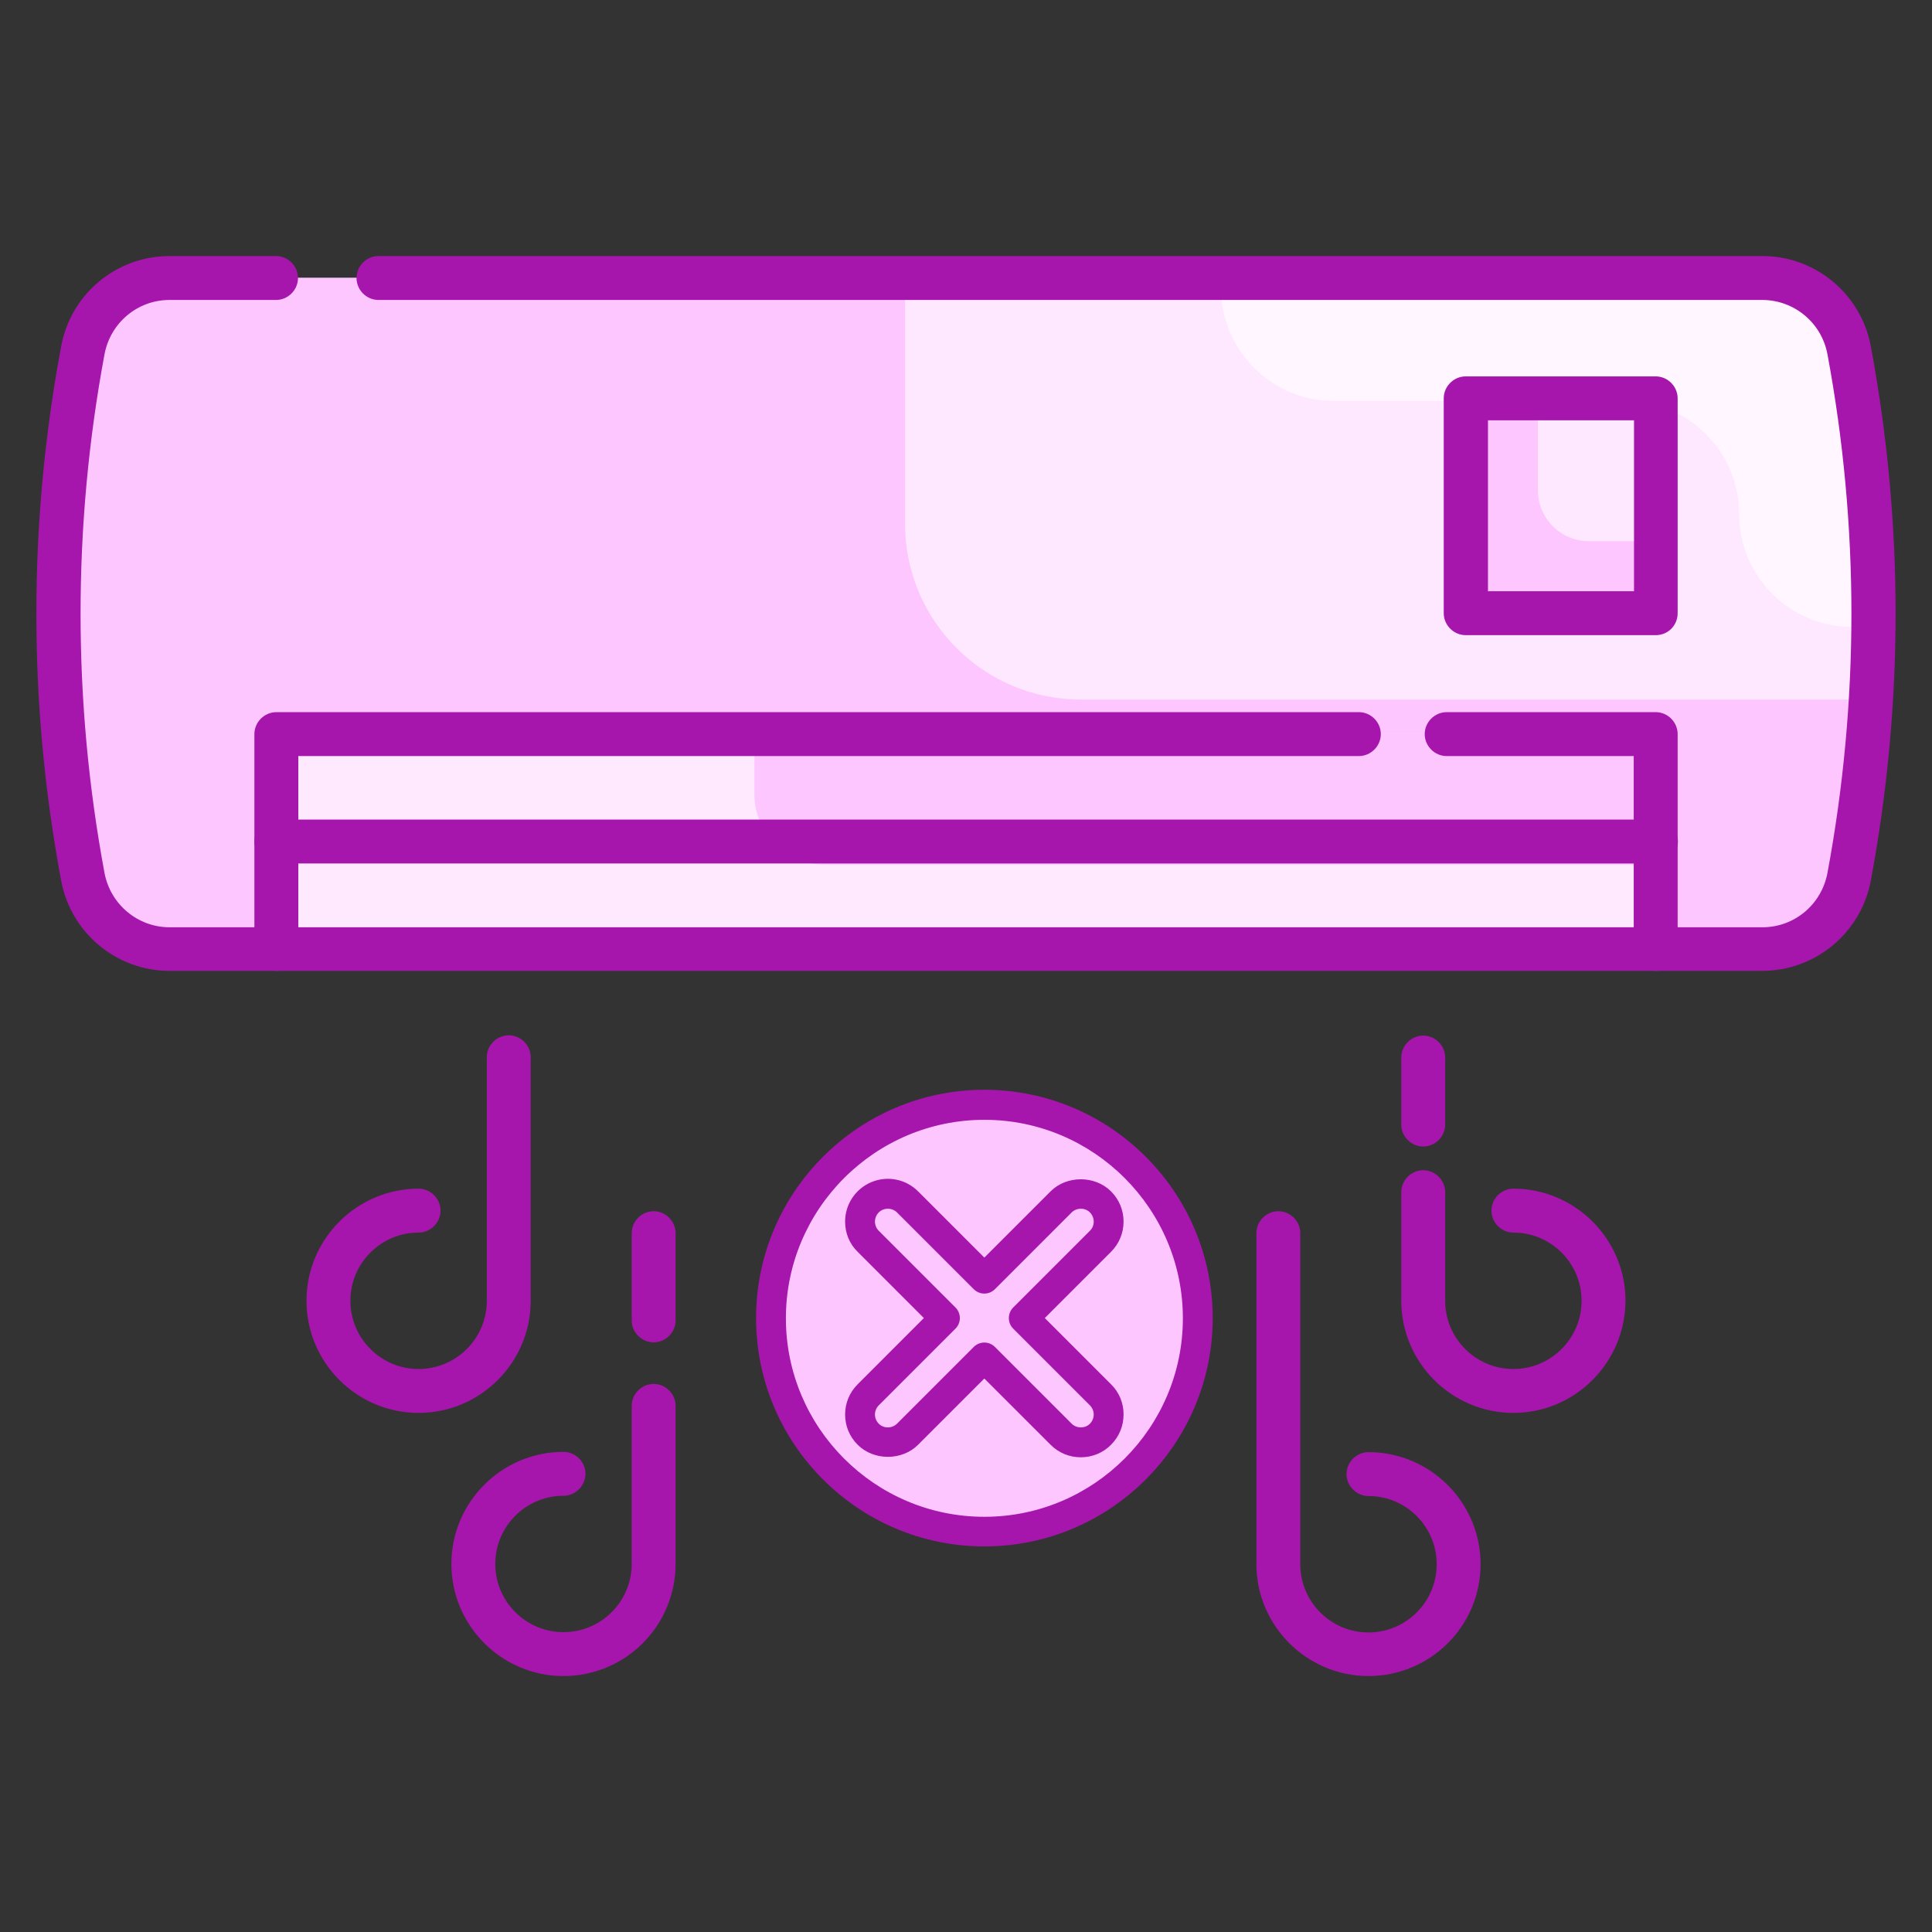
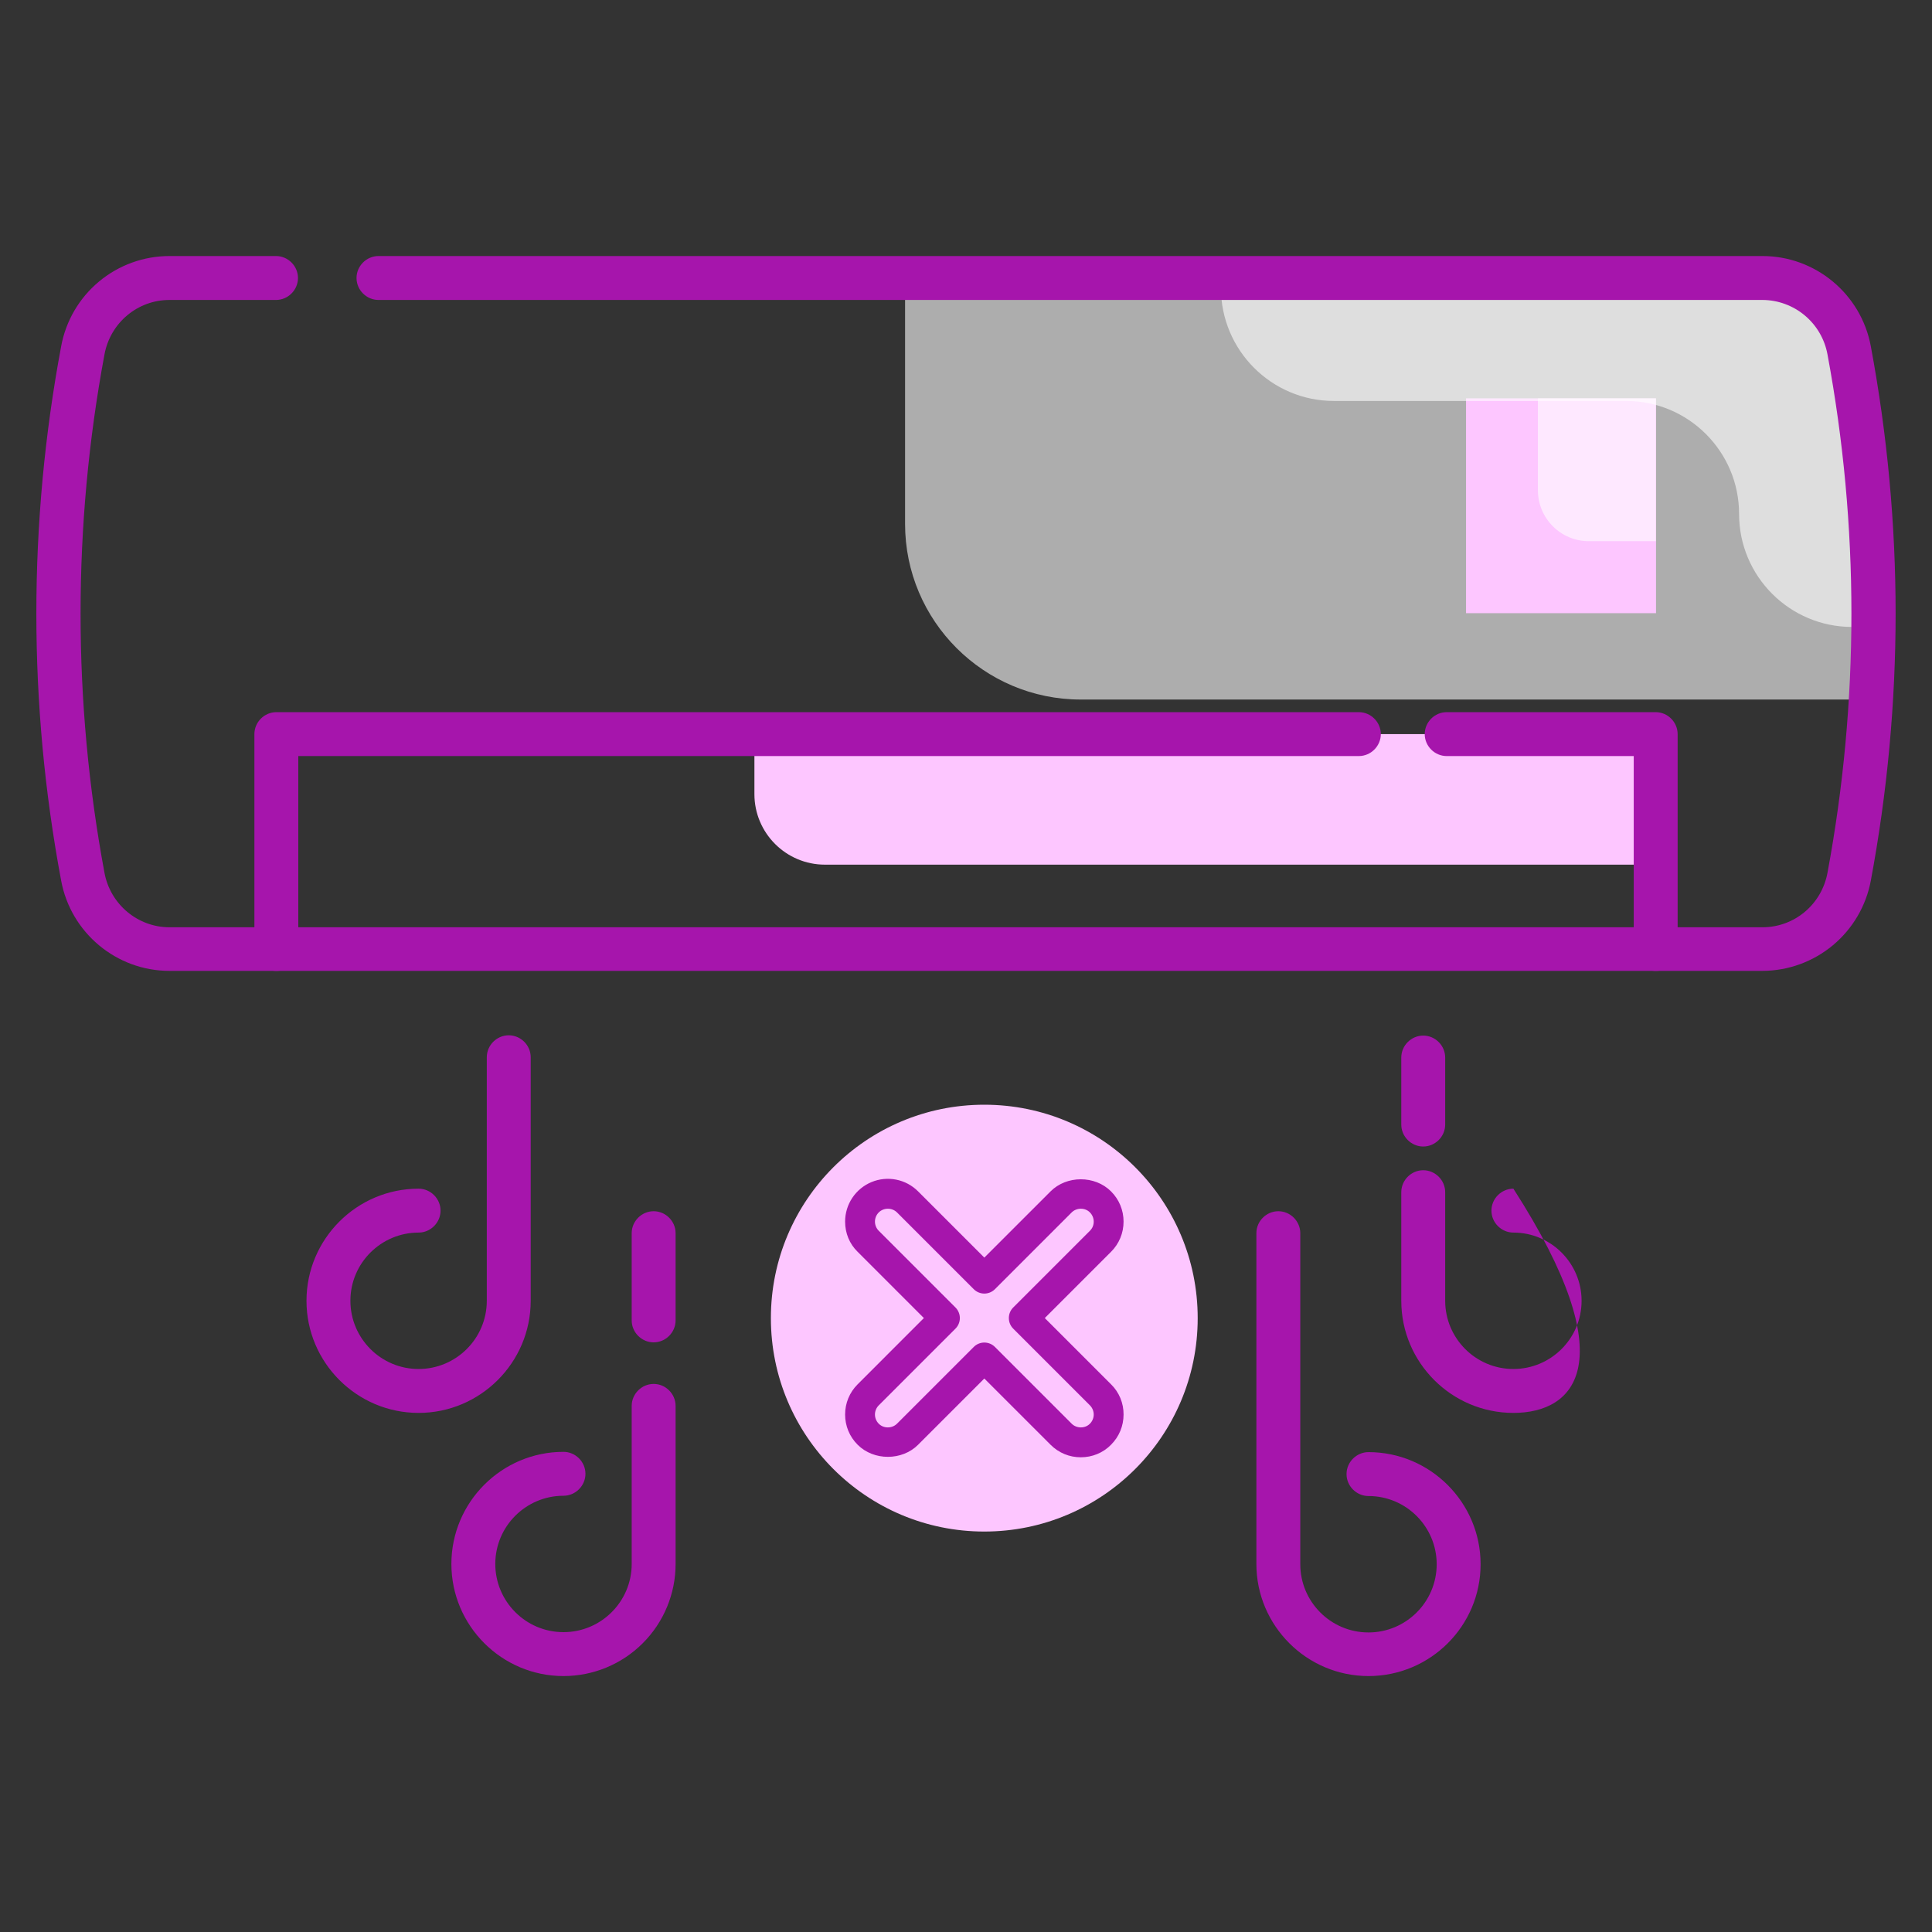
<svg xmlns="http://www.w3.org/2000/svg" width="110" height="110" viewBox="0 0 110 110" fill="none">
  <rect x="0" y="0" width="110" height="110" fill="#333333" stroke="none" />
-   <path d="M105.282 19.929C105.069 18.776 104.459 17.733 103.558 16.981C102.657 16.23 101.522 15.816 100.349 15.812H9.649C7.232 15.812 5.149 17.546 4.716 19.929C2.866 29.832 2.866 39.993 4.716 49.896C4.929 51.049 5.539 52.092 6.44 52.844C7.341 53.595 8.476 54.009 9.649 54.013H100.349C102.766 54.013 104.849 52.279 105.282 49.896C107.132 39.993 107.132 29.832 105.282 19.929Z" fill="#FDC6FF" />
  <path d="M55 77.227C56.933 77.227 58.5 75.66 58.5 73.727C58.5 71.794 56.933 70.227 55 70.227C53.067 70.227 51.5 71.794 51.5 73.727C51.5 75.66 53.067 77.227 55 77.227Z" fill="#FEE9FF" />
  <path opacity="0.6" d="M54.998 70.246C54.598 70.246 54.231 70.329 53.865 70.446C53.748 70.796 53.665 71.179 53.665 71.579C53.665 73.513 55.231 75.079 57.165 75.079C57.565 75.079 57.931 74.996 58.298 74.879C58.415 74.529 58.498 74.146 58.498 73.746C58.498 71.796 56.931 70.246 54.998 70.246ZM105.298 19.929C105.084 18.776 104.474 17.733 103.574 16.981C102.673 16.23 101.538 15.816 100.365 15.812H51.531V29.829C51.531 35.346 56.015 39.829 61.531 39.829H106.515C106.915 33.179 106.515 26.496 105.298 19.929Z" fill="white" />
-   <path d="M15.734 41.797H94.284V54.03H15.734V41.797Z" fill="#FEE9FF" />
  <path d="M42.953 45.213C42.953 47.43 44.753 49.23 46.97 49.23H94.287V41.796H42.953V45.213ZM83.47 22.68H94.287V34.913H83.47V22.68Z" fill="#FDC6FF" />
  <path opacity="0.6" d="M87.562 27.913C87.562 29.513 88.862 30.813 90.463 30.813H94.279V22.68H87.562V27.913Z" fill="white" />
  <path opacity="0.6" d="M105.316 19.896C105.097 18.747 104.485 17.711 103.585 16.965C102.684 16.22 101.551 15.812 100.382 15.812H69.516V16.396C69.516 19.946 72.399 22.829 75.949 22.829H92.582C96.132 22.829 99.016 25.712 99.016 29.262C99.016 32.812 101.899 35.696 105.449 35.696H106.666C106.716 30.396 106.282 25.113 105.316 19.896Z" fill="white" />
  <path d="M56.041 87.2C62.752 87.2 68.192 81.76 68.192 75.049C68.192 68.338 62.752 62.898 56.041 62.898C49.331 62.898 43.891 68.338 43.891 75.049C43.891 81.76 49.331 87.2 56.041 87.2Z" fill="#FDC6FF" />
-   <path d="M69.047 75.047C69.047 67.879 63.215 62.047 56.047 62.047C48.879 62.047 43.047 67.879 43.047 75.047C43.047 82.215 48.879 88.047 56.047 88.047C63.215 88.047 69.047 82.215 69.047 75.047ZM56.047 86.36C49.807 86.36 44.745 81.286 44.745 75.058C44.745 68.83 49.819 63.757 56.047 63.757C62.275 63.757 67.348 68.83 67.348 75.058C67.348 81.286 62.275 86.36 56.047 86.36Z" fill="#A615AC" />
  <path d="M63.971 69.553C63.971 68.907 63.722 68.296 63.257 67.832C62.34 66.914 60.732 66.914 59.815 67.832L56.044 71.603L52.273 67.832C51.933 67.491 51.499 67.258 51.027 67.164C50.554 67.07 50.065 67.118 49.62 67.302C49.175 67.487 48.794 67.799 48.527 68.2C48.259 68.6 48.117 69.071 48.117 69.553C48.117 70.21 48.366 70.821 48.831 71.274L52.602 75.045L48.831 78.816C48.366 79.28 48.117 79.892 48.117 80.537C48.117 81.183 48.366 81.794 48.831 82.258C49.748 83.176 51.356 83.176 52.273 82.258L56.044 78.487L59.815 82.258C60.279 82.723 60.891 82.972 61.536 82.972C62.182 82.972 62.804 82.723 63.257 82.258C63.722 81.794 63.971 81.183 63.971 80.537C63.974 80.217 63.912 79.9 63.79 79.604C63.667 79.308 63.486 79.04 63.257 78.816L59.486 75.045L63.257 71.274C63.722 70.81 63.971 70.198 63.971 69.553ZM62.057 70.074L57.686 74.445C57.358 74.773 57.358 75.317 57.686 75.645L62.057 80.016C62.193 80.152 62.272 80.345 62.272 80.537C62.272 80.73 62.193 80.922 62.057 81.058C61.785 81.341 61.298 81.341 61.015 81.058L56.644 76.687C56.485 76.528 56.269 76.439 56.044 76.439C55.819 76.439 55.603 76.528 55.444 76.687L51.073 81.058C50.79 81.341 50.303 81.341 50.031 81.058C49.895 80.922 49.816 80.73 49.816 80.537C49.816 80.345 49.895 80.152 50.031 80.016L54.402 75.645C54.561 75.486 54.65 75.27 54.65 75.045C54.65 74.82 54.561 74.604 54.402 74.445L50.031 70.074C49.895 69.938 49.816 69.745 49.816 69.553C49.816 69.36 49.895 69.168 50.031 69.032C50.314 68.749 50.79 68.749 51.073 69.032L55.444 73.403C55.603 73.562 55.819 73.651 56.044 73.651C56.269 73.651 56.485 73.562 56.644 73.403L61.015 69.032C61.298 68.749 61.785 68.749 62.057 69.032C62.193 69.168 62.272 69.36 62.272 69.553C62.272 69.745 62.204 69.927 62.057 70.074Z" fill="#A615AC" />
-   <path d="M23.833 80.445C20.316 80.445 17.45 77.578 17.45 74.061C17.45 70.545 20.316 67.678 23.833 67.678C24.516 67.678 25.083 68.245 25.083 68.928C25.083 69.612 24.516 70.178 23.833 70.178C21.7 70.178 19.95 71.912 19.95 74.061C19.95 76.195 21.683 77.945 23.833 77.945C25.966 77.945 27.716 76.212 27.716 74.061V60.195C27.716 59.511 28.283 58.945 28.966 58.945C29.649 58.945 30.216 59.511 30.216 60.195V74.061C30.216 77.578 27.349 80.445 23.833 80.445ZM37.216 76.428C36.533 76.428 35.966 75.862 35.966 75.178V70.212C35.966 69.528 36.533 68.962 37.216 68.962C37.9 68.962 38.466 69.528 38.466 70.212V75.178C38.466 75.862 37.9 76.428 37.216 76.428ZM32.083 95.428C28.566 95.428 25.7 92.561 25.7 89.045C25.7 85.528 28.566 82.662 32.083 82.662C32.766 82.662 33.333 83.228 33.333 83.912C33.333 84.595 32.766 85.162 32.083 85.162C29.95 85.162 28.2 86.895 28.2 89.045C28.2 91.178 29.933 92.928 32.083 92.928C34.216 92.928 35.966 91.195 35.966 89.045V80.045C35.966 79.362 36.533 78.795 37.216 78.795C37.9 78.795 38.466 79.362 38.466 80.045V89.045C38.466 90.738 37.794 92.361 36.596 93.558C35.399 94.756 33.776 95.428 32.083 95.428ZM81.033 65.278C80.35 65.278 79.783 64.712 79.783 64.028V60.212C79.783 59.528 80.35 58.962 81.033 58.962C81.716 58.962 82.283 59.528 82.283 60.212V64.028C82.283 64.712 81.716 65.278 81.033 65.278ZM86.166 80.445C82.65 80.445 79.783 77.578 79.783 74.061V67.878C79.783 67.195 80.35 66.628 81.033 66.628C81.716 66.628 82.283 67.195 82.283 67.878V74.061C82.283 76.195 84.016 77.945 86.166 77.945C88.299 77.945 90.049 76.212 90.049 74.061C90.049 71.928 88.316 70.178 86.166 70.178C85.483 70.178 84.916 69.612 84.916 68.928C84.916 68.245 85.483 67.678 86.166 67.678C89.683 67.678 92.549 70.545 92.549 74.061C92.533 77.578 89.683 80.445 86.166 80.445ZM77.916 95.428C74.4 95.428 71.533 92.561 71.533 89.045V70.212C71.533 69.528 72.1 68.962 72.783 68.962C73.466 68.962 74.033 69.528 74.033 70.212V89.061C74.033 91.195 75.766 92.945 77.916 92.945C80.049 92.945 81.799 91.212 81.799 89.061C81.799 86.928 80.066 85.178 77.916 85.178C77.233 85.178 76.666 84.612 76.666 83.928C76.666 83.245 77.233 82.678 77.916 82.678C81.433 82.678 84.299 85.545 84.299 89.061C84.299 92.578 81.433 95.428 77.916 95.428ZM100.349 55.278H9.649C6.633 55.278 4.033 53.111 3.483 50.145C1.599 40.088 1.599 29.768 3.483 19.712C3.749 18.27 4.511 16.967 5.638 16.029C6.764 15.091 8.184 14.578 9.649 14.578H15.716C16.399 14.578 16.966 15.145 16.966 15.828C16.966 16.512 16.399 17.078 15.716 17.078H9.649C7.833 17.078 6.283 18.378 5.949 20.178C4.133 29.933 4.133 39.94 5.949 49.695C6.283 51.495 7.849 52.795 9.649 52.795H100.349C102.166 52.795 103.716 51.495 104.049 49.695C105.866 39.94 105.866 29.933 104.049 20.178C103.891 19.311 103.434 18.527 102.759 17.961C102.083 17.395 101.231 17.082 100.349 17.078H21.549C20.866 17.078 20.299 16.512 20.299 15.828C20.299 15.145 20.866 14.578 21.549 14.578H100.349C103.366 14.578 105.966 16.745 106.516 19.712C108.399 29.811 108.399 40.045 106.516 50.145C106.245 51.584 105.481 52.883 104.356 53.82C103.23 54.757 101.814 55.273 100.349 55.278Z" fill="#A615AC" />
-   <path d="M94.268 49.163H15.734C15.403 49.163 15.085 49.031 14.851 48.797C14.616 48.562 14.484 48.245 14.484 47.913C14.484 47.581 14.616 47.264 14.851 47.029C15.085 46.795 15.403 46.663 15.734 46.663H94.284C94.968 46.663 95.534 47.23 95.534 47.913C95.534 48.596 94.968 49.163 94.268 49.163ZM94.268 36.163H83.451C82.768 36.163 82.201 35.596 82.201 34.913V22.68C82.201 21.996 82.768 21.43 83.451 21.43H94.268C94.951 21.43 95.518 21.996 95.518 22.68V34.913C95.518 35.613 94.968 36.163 94.268 36.163ZM84.718 33.663H93.034V23.93H84.718V33.663Z" fill="#A615AC" />
+   <path d="M23.833 80.445C20.316 80.445 17.45 77.578 17.45 74.061C17.45 70.545 20.316 67.678 23.833 67.678C24.516 67.678 25.083 68.245 25.083 68.928C25.083 69.612 24.516 70.178 23.833 70.178C21.7 70.178 19.95 71.912 19.95 74.061C19.95 76.195 21.683 77.945 23.833 77.945C25.966 77.945 27.716 76.212 27.716 74.061V60.195C27.716 59.511 28.283 58.945 28.966 58.945C29.649 58.945 30.216 59.511 30.216 60.195V74.061C30.216 77.578 27.349 80.445 23.833 80.445ZM37.216 76.428C36.533 76.428 35.966 75.862 35.966 75.178V70.212C35.966 69.528 36.533 68.962 37.216 68.962C37.9 68.962 38.466 69.528 38.466 70.212V75.178C38.466 75.862 37.9 76.428 37.216 76.428ZM32.083 95.428C28.566 95.428 25.7 92.561 25.7 89.045C25.7 85.528 28.566 82.662 32.083 82.662C32.766 82.662 33.333 83.228 33.333 83.912C33.333 84.595 32.766 85.162 32.083 85.162C29.95 85.162 28.2 86.895 28.2 89.045C28.2 91.178 29.933 92.928 32.083 92.928C34.216 92.928 35.966 91.195 35.966 89.045V80.045C35.966 79.362 36.533 78.795 37.216 78.795C37.9 78.795 38.466 79.362 38.466 80.045V89.045C38.466 90.738 37.794 92.361 36.596 93.558C35.399 94.756 33.776 95.428 32.083 95.428ZM81.033 65.278C80.35 65.278 79.783 64.712 79.783 64.028V60.212C79.783 59.528 80.35 58.962 81.033 58.962C81.716 58.962 82.283 59.528 82.283 60.212V64.028C82.283 64.712 81.716 65.278 81.033 65.278ZM86.166 80.445C82.65 80.445 79.783 77.578 79.783 74.061V67.878C79.783 67.195 80.35 66.628 81.033 66.628C81.716 66.628 82.283 67.195 82.283 67.878V74.061C82.283 76.195 84.016 77.945 86.166 77.945C88.299 77.945 90.049 76.212 90.049 74.061C90.049 71.928 88.316 70.178 86.166 70.178C85.483 70.178 84.916 69.612 84.916 68.928C84.916 68.245 85.483 67.678 86.166 67.678C92.533 77.578 89.683 80.445 86.166 80.445ZM77.916 95.428C74.4 95.428 71.533 92.561 71.533 89.045V70.212C71.533 69.528 72.1 68.962 72.783 68.962C73.466 68.962 74.033 69.528 74.033 70.212V89.061C74.033 91.195 75.766 92.945 77.916 92.945C80.049 92.945 81.799 91.212 81.799 89.061C81.799 86.928 80.066 85.178 77.916 85.178C77.233 85.178 76.666 84.612 76.666 83.928C76.666 83.245 77.233 82.678 77.916 82.678C81.433 82.678 84.299 85.545 84.299 89.061C84.299 92.578 81.433 95.428 77.916 95.428ZM100.349 55.278H9.649C6.633 55.278 4.033 53.111 3.483 50.145C1.599 40.088 1.599 29.768 3.483 19.712C3.749 18.27 4.511 16.967 5.638 16.029C6.764 15.091 8.184 14.578 9.649 14.578H15.716C16.399 14.578 16.966 15.145 16.966 15.828C16.966 16.512 16.399 17.078 15.716 17.078H9.649C7.833 17.078 6.283 18.378 5.949 20.178C4.133 29.933 4.133 39.94 5.949 49.695C6.283 51.495 7.849 52.795 9.649 52.795H100.349C102.166 52.795 103.716 51.495 104.049 49.695C105.866 39.94 105.866 29.933 104.049 20.178C103.891 19.311 103.434 18.527 102.759 17.961C102.083 17.395 101.231 17.082 100.349 17.078H21.549C20.866 17.078 20.299 16.512 20.299 15.828C20.299 15.145 20.866 14.578 21.549 14.578H100.349C103.366 14.578 105.966 16.745 106.516 19.712C108.399 29.811 108.399 40.045 106.516 50.145C106.245 51.584 105.481 52.883 104.356 53.82C103.23 54.757 101.814 55.273 100.349 55.278Z" fill="#A615AC" />
  <path d="M15.734 55.28C15.051 55.28 14.484 54.714 14.484 54.03V41.797C14.484 41.114 15.051 40.547 15.734 40.547H77.368C78.051 40.547 78.618 41.114 78.618 41.797C78.618 42.48 78.051 43.047 77.368 43.047H16.984V54.03C16.984 54.714 16.418 55.28 15.734 55.28ZM94.268 55.28C93.584 55.28 93.018 54.714 93.018 54.03V43.047H82.368C81.684 43.047 81.118 42.48 81.118 41.797C81.118 41.114 81.684 40.547 82.368 40.547H94.268C94.951 40.547 95.518 41.114 95.518 41.797V54.03C95.518 54.714 94.968 55.28 94.268 55.28Z" fill="#A615AC" />
</svg>